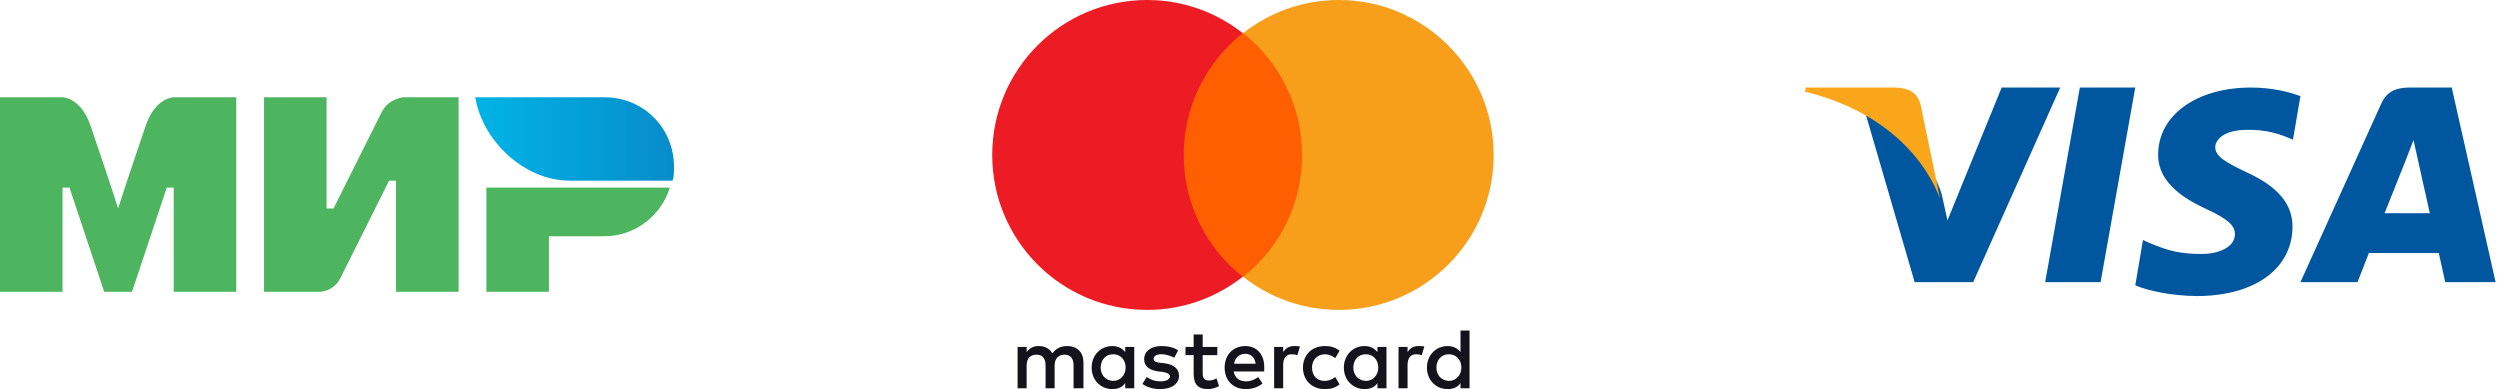
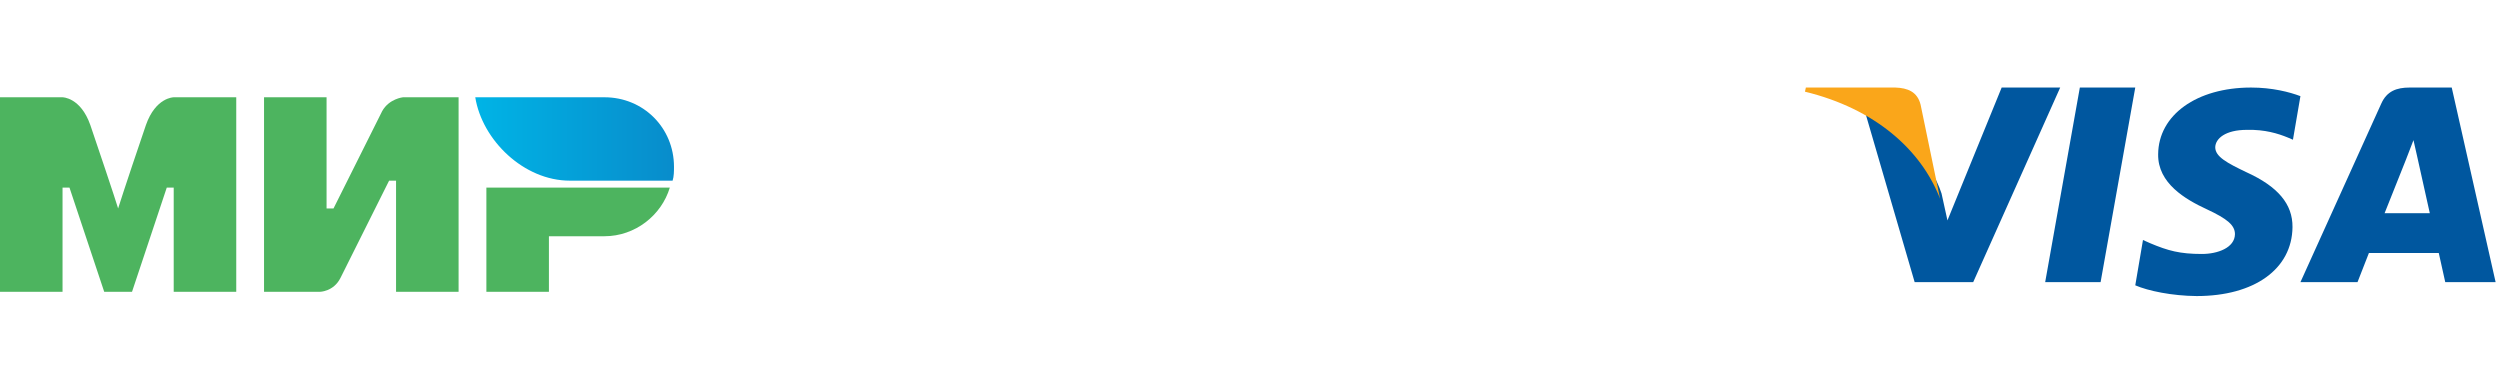
<svg xmlns="http://www.w3.org/2000/svg" width="257" height="40" viewBox="0 0 257 40" fill="none">
  <path fill-rule="evenodd" clip-rule="evenodd" d="M62.143 10H48.857C49.572 14.429 53.857 18.571 58.572 18.571H69.143C69.286 18.143 69.286 17.571 69.286 17.143C69.286 13.143 66.143 10 62.143 10Z" fill="url(#paint0_linear_164_7498)" />
  <path fill-rule="evenodd" clip-rule="evenodd" d="M50 19.285V30H56.429V24.285H62.143C65.286 24.285 68 22.142 68.857 19.285H50Z" fill="#4DB45F" />
  <path fill-rule="evenodd" clip-rule="evenodd" d="M27.143 10V30H32.857C32.857 30 34.285 30 35 28.571C38.857 20.857 40 18.571 40 18.571H40.714V30H47.143V10H41.428C41.428 10 40 10.143 39.285 11.429C36 18 34.285 21.429 34.285 21.429H33.571V10H27.143Z" fill="#4DB45F" />
  <path fill-rule="evenodd" clip-rule="evenodd" d="M0 30V10H6.429C6.429 10 8.286 10 9.286 12.857C11.857 20.429 12.143 21.429 12.143 21.429C12.143 21.429 12.714 19.571 15 12.857C16 10 17.857 10 17.857 10H24.286V30H17.857V19.286H17.143L13.571 30H10.714L7.143 19.286H6.429V30H0Z" fill="#4DB45F" />
  <g clip-path="url(#clip0_164_7498)">
    <path d="M200.198 22.657L205.771 9H211.788L202.844 29.006H196.827L191.723 11.492C195.328 13.219 198.56 16.691 199.59 19.887L200.198 22.657Z" fill="#00579F" />
    <path d="M210.244 29.006H215.941L219.505 9H213.808L210.244 29.006Z" fill="#00579F" />
    <path d="M231.407 9C233.597 9 235.368 9.464 236.484 9.884L235.715 14.364L235.202 14.144C234.179 13.724 232.826 13.305 230.986 13.349C228.752 13.349 227.75 14.254 227.727 15.137C227.727 16.108 228.938 16.748 230.918 17.698C234.18 19.177 235.691 20.986 235.669 23.349C235.623 27.653 231.757 30.435 225.818 30.435C223.279 30.413 220.833 29.904 219.506 29.331L220.298 24.673L221.043 25.004C222.883 25.778 224.094 26.108 226.354 26.108C227.983 26.108 229.73 25.467 229.753 24.077C229.753 23.172 229.009 22.509 226.818 21.494C224.676 20.5 221.812 18.845 221.858 15.864C221.882 11.825 225.818 9 231.407 9Z" fill="#00579F" />
    <path fill-rule="evenodd" clip-rule="evenodd" d="M252.038 9H247.713C246.379 9 245.366 9.362 244.79 10.66L236.484 29.006H242.352L243.525 26.005H250.705C250.865 26.707 251.372 29.006 251.372 29.006H256.55L252.038 9ZM245.136 21.919C245.597 20.769 247.368 16.321 247.368 16.321C247.358 16.338 247.433 16.148 247.543 15.866C247.704 15.454 247.94 14.848 248.105 14.406L248.495 16.13C248.495 16.13 249.554 20.918 249.784 21.919H245.136Z" fill="#00579F" />
    <path d="M194.849 9H185.643L185.549 9.425C192.73 11.17 197.486 15.376 199.44 20.432L197.439 10.768C197.109 9.425 196.097 9.044 194.849 9Z" fill="#FAA61A" />
  </g>
  <g clip-path="url(#clip1_164_7498)">
    <path d="M111.379 39.912V37.257C111.379 36.239 110.76 35.575 109.698 35.575C109.167 35.575 108.592 35.752 108.193 36.328C107.884 35.841 107.441 35.575 106.778 35.575C106.335 35.575 105.893 35.708 105.539 36.195V35.664H104.609V39.912H105.539V37.566C105.539 36.814 105.937 36.46 106.556 36.46C107.176 36.46 107.485 36.858 107.485 37.566V39.912H108.415V37.566C108.415 36.814 108.857 36.46 109.432 36.46C110.052 36.46 110.362 36.858 110.362 37.566V39.912H111.379ZM125.14 35.664H123.636V34.381H122.707V35.664H121.866V36.505H122.707V38.451C122.707 39.425 123.105 40 124.167 40C124.565 40 125.008 39.867 125.317 39.69L125.052 38.894C124.786 39.071 124.477 39.115 124.255 39.115C123.813 39.115 123.636 38.85 123.636 38.407V36.505H125.14V35.664ZM133.016 35.575C132.485 35.575 132.131 35.841 131.91 36.195V35.664H130.981V39.912H131.91V37.522C131.91 36.814 132.22 36.416 132.795 36.416C132.972 36.416 133.193 36.46 133.37 36.505L133.636 35.62C133.459 35.575 133.193 35.575 133.016 35.575ZM121.114 36.018C120.671 35.708 120.052 35.575 119.388 35.575C118.326 35.575 117.618 36.106 117.618 36.947C117.618 37.655 118.149 38.053 119.078 38.186L119.521 38.23C120.008 38.319 120.273 38.451 120.273 38.673C120.273 38.982 119.919 39.204 119.3 39.204C118.68 39.204 118.193 38.982 117.884 38.761L117.441 39.469C117.928 39.823 118.592 40 119.255 40C120.494 40 121.202 39.425 121.202 38.628C121.202 37.876 120.627 37.478 119.742 37.345L119.3 37.301C118.901 37.257 118.592 37.168 118.592 36.903C118.592 36.593 118.901 36.416 119.388 36.416C119.919 36.416 120.45 36.637 120.716 36.77L121.114 36.018ZM145.804 35.575C145.273 35.575 144.919 35.841 144.698 36.195V35.664H143.769V39.912H144.698V37.522C144.698 36.814 145.008 36.416 145.583 36.416C145.76 36.416 145.981 36.46 146.158 36.505L146.424 35.62C146.247 35.575 145.981 35.575 145.804 35.575ZM133.946 37.788C133.946 39.071 134.831 40 136.202 40C136.822 40 137.264 39.867 137.707 39.513L137.264 38.761C136.91 39.027 136.556 39.159 136.158 39.159C135.406 39.159 134.875 38.628 134.875 37.788C134.875 36.991 135.406 36.46 136.158 36.416C136.556 36.416 136.91 36.549 137.264 36.814L137.707 36.062C137.264 35.708 136.822 35.575 136.202 35.575C134.831 35.575 133.946 36.505 133.946 37.788ZM142.53 37.788V35.664H141.601V36.195C141.291 35.797 140.848 35.575 140.273 35.575C139.078 35.575 138.149 36.505 138.149 37.788C138.149 39.071 139.078 40 140.273 40C140.893 40 141.335 39.779 141.601 39.381V39.912H142.53V37.788ZM139.123 37.788C139.123 37.035 139.609 36.416 140.406 36.416C141.158 36.416 141.689 36.991 141.689 37.788C141.689 38.54 141.158 39.159 140.406 39.159C139.609 39.115 139.123 38.54 139.123 37.788ZM128.016 35.575C126.778 35.575 125.893 36.46 125.893 37.788C125.893 39.115 126.778 40 128.061 40C128.68 40 129.3 39.823 129.786 39.425L129.344 38.761C128.99 39.027 128.547 39.204 128.105 39.204C127.53 39.204 126.954 38.938 126.822 38.186H129.963C129.963 38.053 129.963 37.965 129.963 37.832C130.008 36.46 129.211 35.575 128.016 35.575ZM128.016 36.372C128.592 36.372 128.99 36.726 129.078 37.389H126.866C126.955 36.814 127.353 36.372 128.016 36.372ZM151.07 37.788V33.982H150.14V36.195C149.831 35.797 149.388 35.575 148.813 35.575C147.618 35.575 146.689 36.505 146.689 37.788C146.689 39.071 147.618 40 148.813 40C149.432 40 149.875 39.779 150.14 39.381V39.912H151.07V37.788ZM147.662 37.788C147.662 37.035 148.149 36.416 148.946 36.416C149.698 36.416 150.229 36.991 150.229 37.788C150.229 38.54 149.698 39.159 148.946 39.159C148.149 39.115 147.662 38.54 147.662 37.788ZM116.601 37.788V35.664H115.671V36.195C115.362 35.797 114.919 35.575 114.344 35.575C113.149 35.575 112.22 36.505 112.22 37.788C112.22 39.071 113.149 40 114.344 40C114.963 40 115.406 39.779 115.671 39.381V39.912H116.601V37.788ZM113.149 37.788C113.149 37.035 113.636 36.416 114.432 36.416C115.185 36.416 115.716 36.991 115.716 37.788C115.716 38.54 115.185 39.159 114.432 39.159C113.636 39.115 113.149 38.54 113.149 37.788Z" fill="#14121A" />
    <path d="M134.743 3.407H120.805V28.451H134.743V3.407Z" fill="#FF5F00" />
    <path d="M121.69 15.929C121.69 10.841 124.08 6.327 127.752 3.407C125.053 1.283 121.646 0 117.929 0C109.124 0 102 7.124 102 15.929C102 24.735 109.124 31.858 117.929 31.858C121.646 31.858 125.053 30.575 127.752 28.451C124.08 25.575 121.69 21.018 121.69 15.929Z" fill="#ED1C24" />
    <path d="M153.549 15.929C153.549 24.735 146.425 31.858 137.62 31.858C133.903 31.858 130.496 30.575 127.797 28.451C131.514 25.531 133.859 21.018 133.859 15.929C133.859 10.841 131.469 6.327 127.797 3.407C130.496 1.283 133.903 0 137.62 0C146.425 0 153.549 7.168 153.549 15.929Z" fill="#F79E1B" />
  </g>
  <defs>
    <linearGradient id="paint0_linear_164_7498" x1="48.821" y1="14.286" x2="69.286" y2="14.286" gradientUnits="userSpaceOnUse">
      <stop stop-color="#00B4E6" />
      <stop offset="1" stop-color="#088CCB" />
    </linearGradient>
    <clipPath id="clip0_164_7498">
      <rect width="71" height="22" fill="white" transform="translate(185.549 9)" />
    </clipPath>
    <clipPath id="clip1_164_7498">
-       <rect width="51.549" height="40" fill="white" transform="translate(102)" />
-     </clipPath>
+       </clipPath>
  </defs>
</svg>